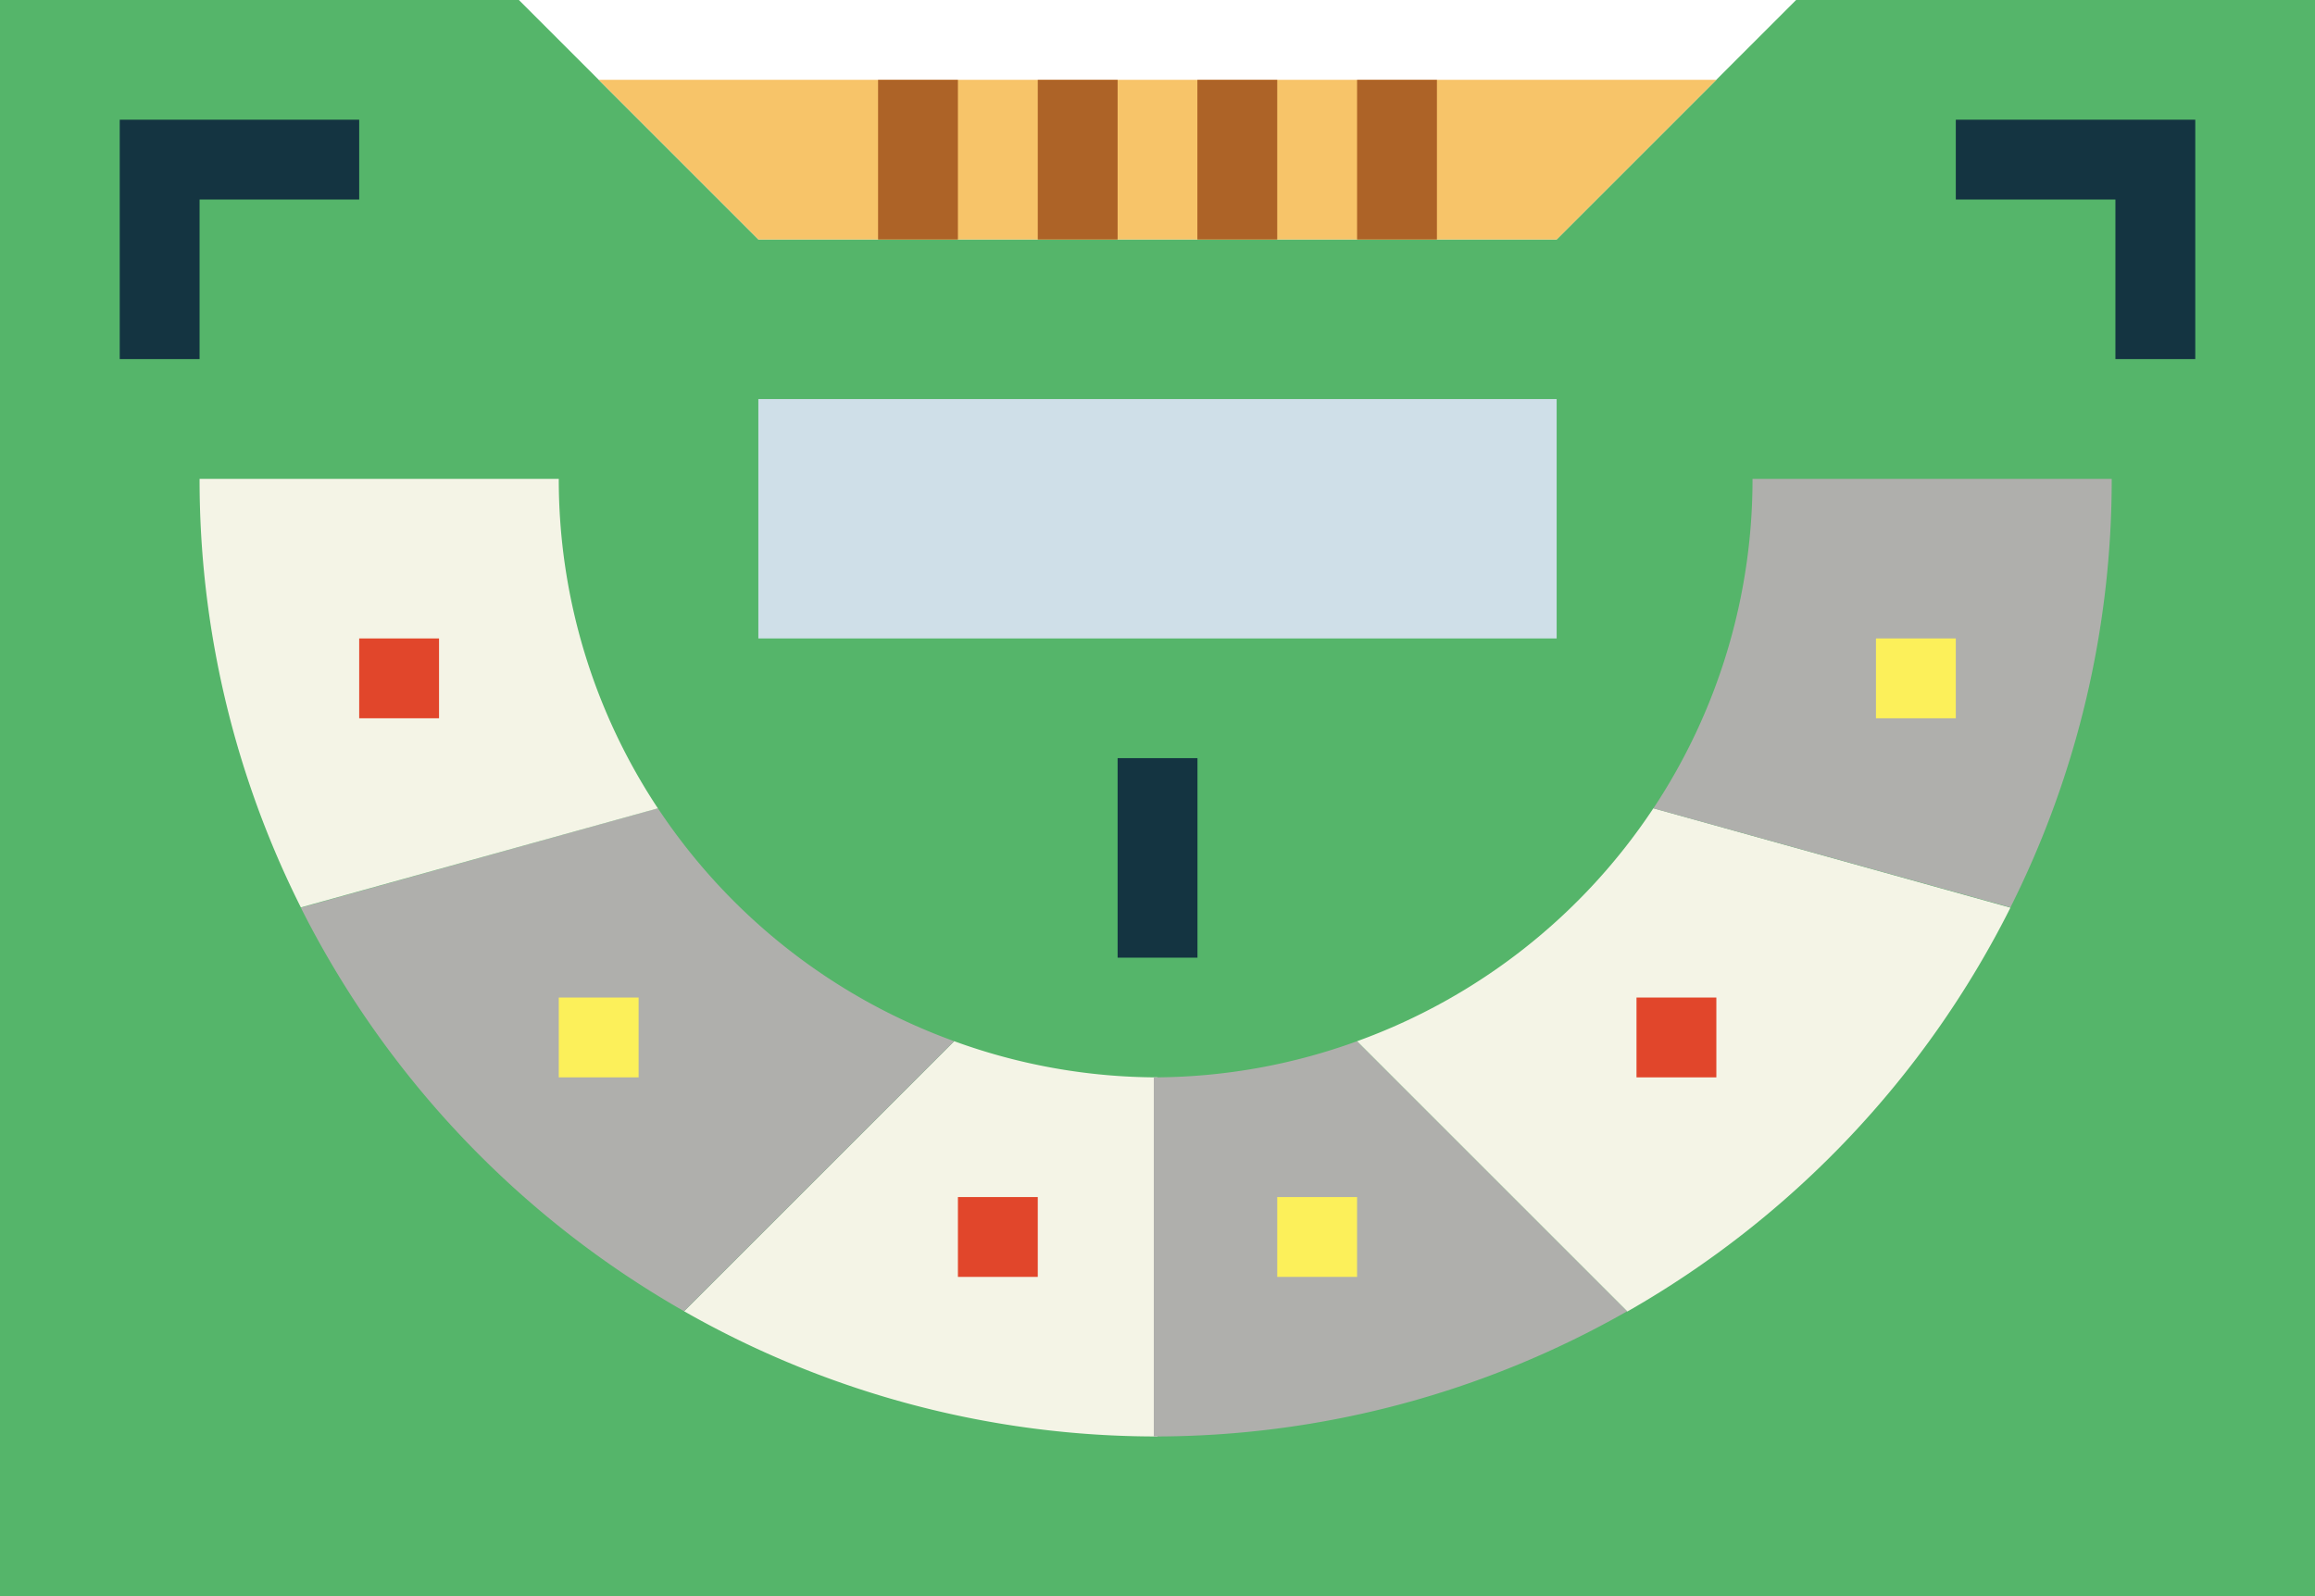
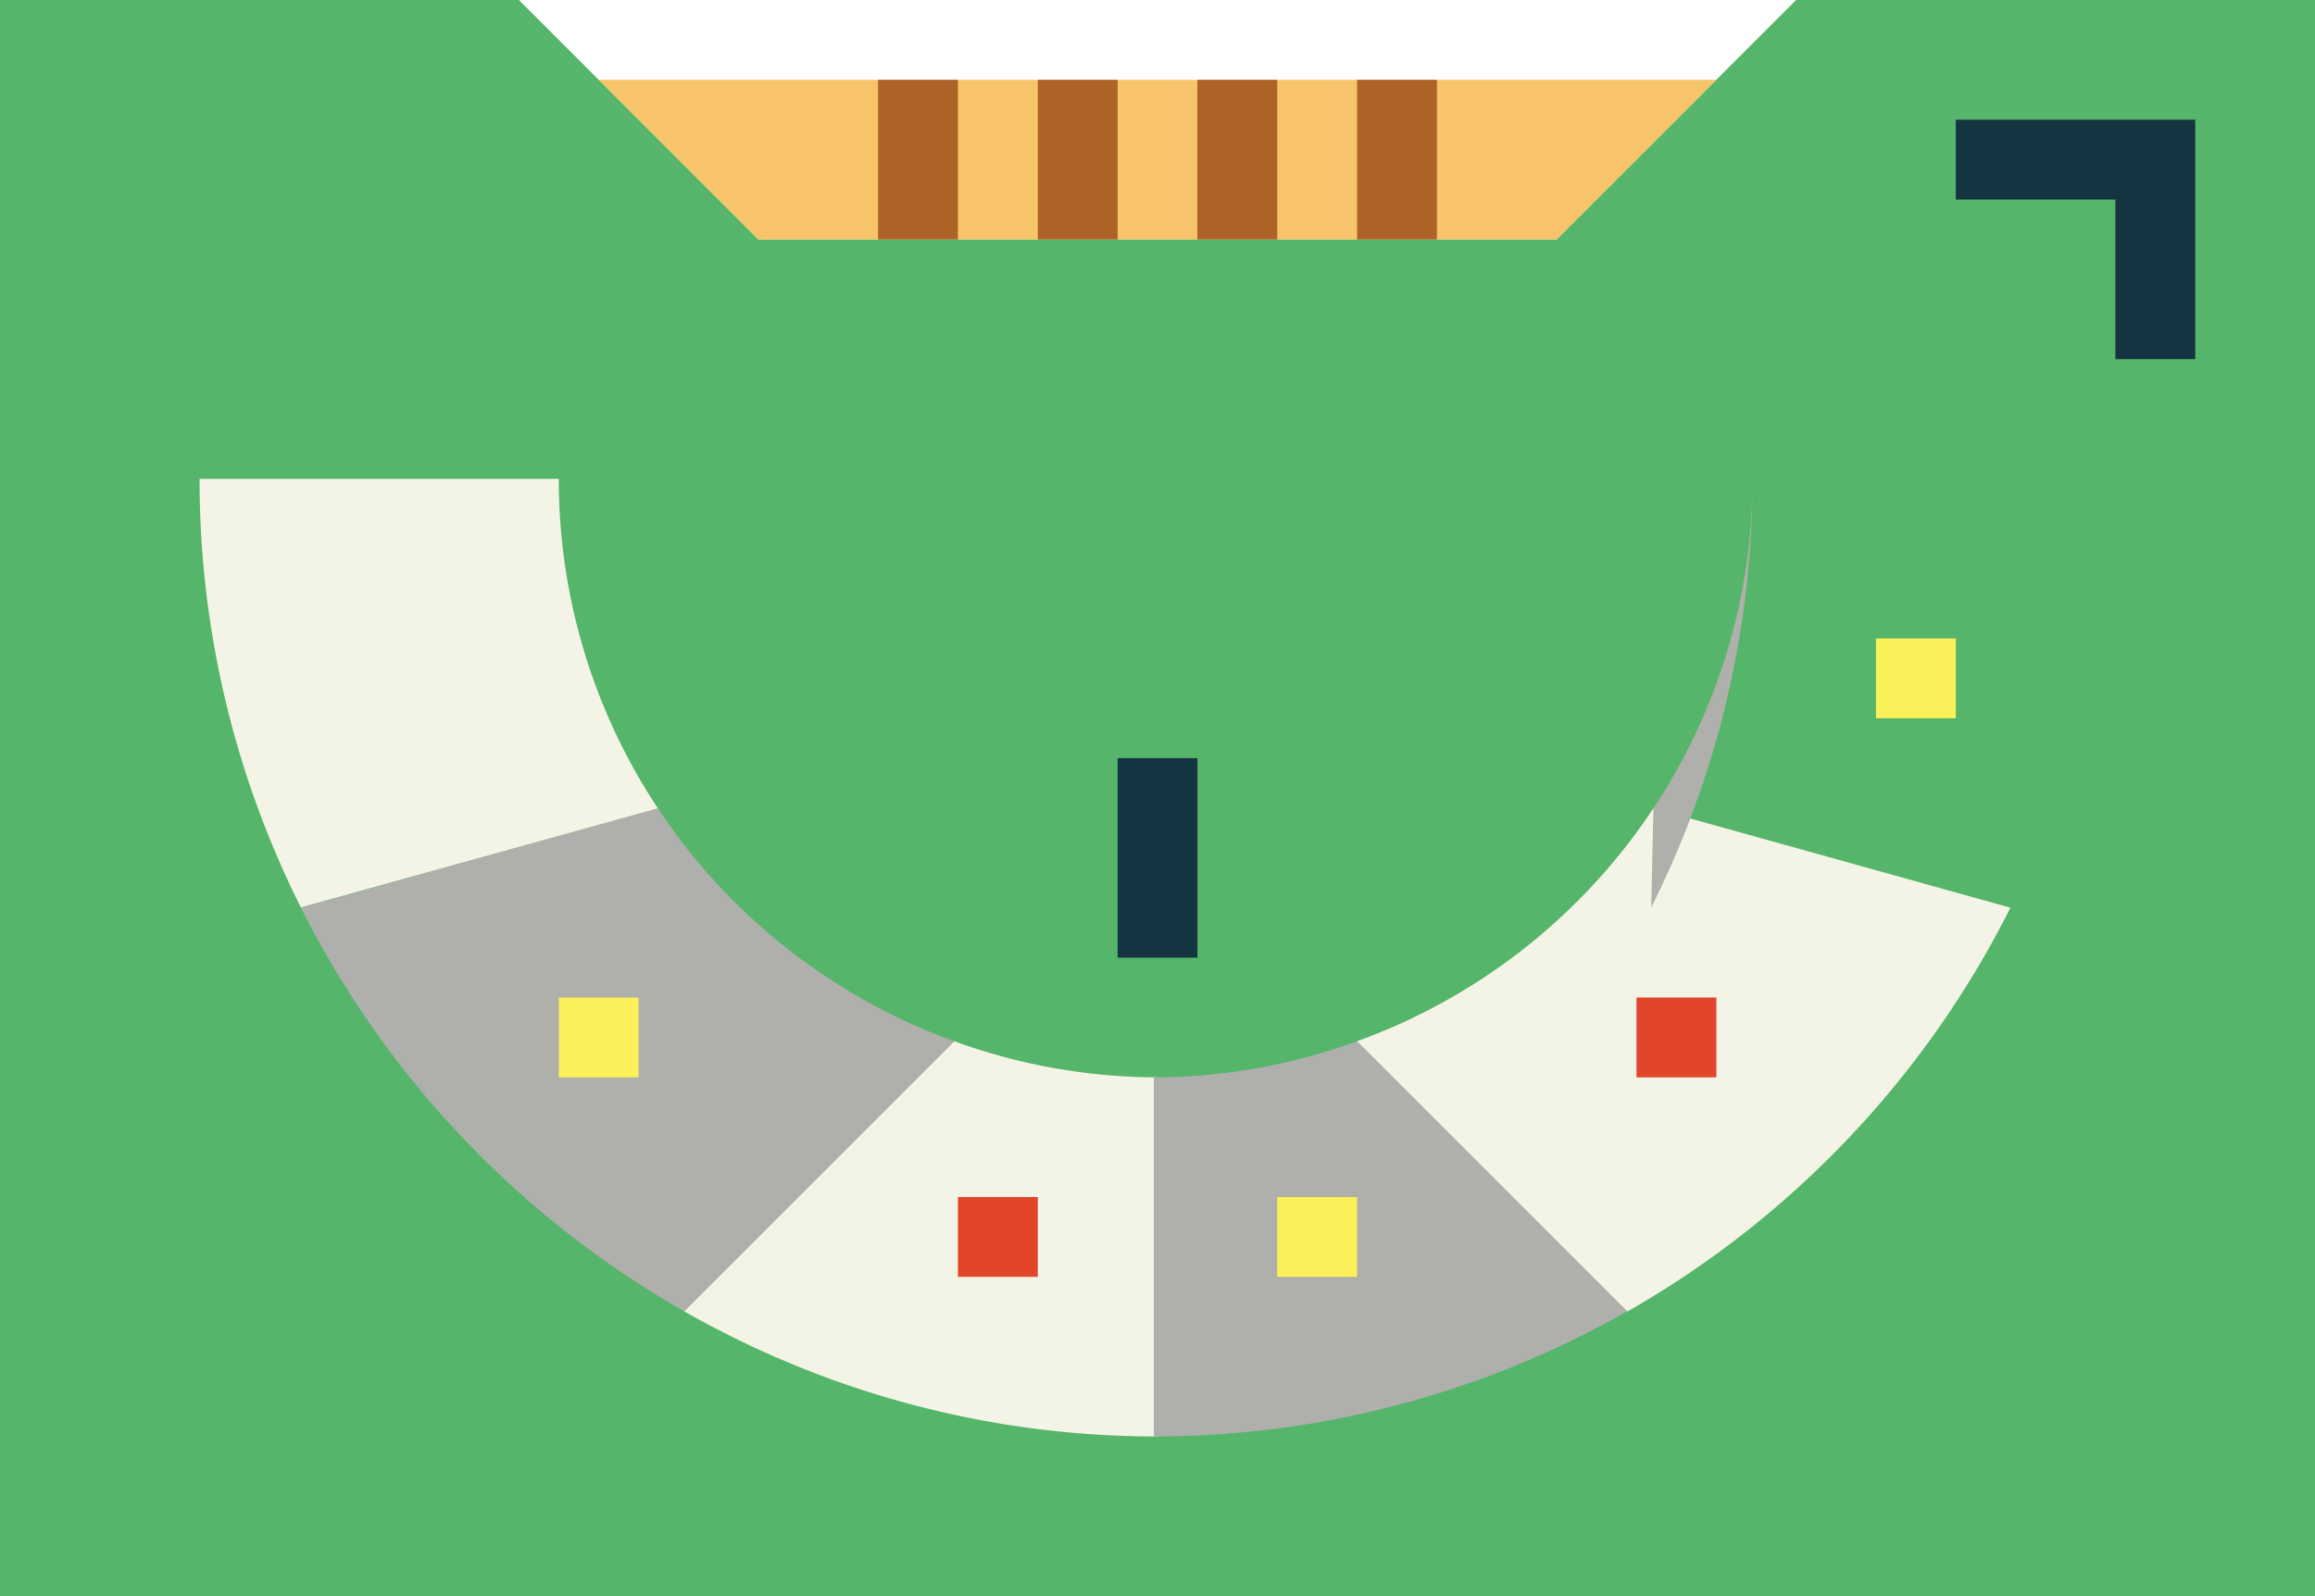
<svg xmlns="http://www.w3.org/2000/svg" id="icon-baccarat" width="25.6" height="17.655" viewBox="0 0 25.6 17.655">
  <path id="Path_1431" data-name="Path 1431" d="M22.862,12l-2.648,2.648H11.386L8.738,12H3V29.655H28.6V12Z" transform="translate(-3 -12)" fill="#55b56a" />
  <path id="Path_1432" data-name="Path 1432" d="M28.593,15.766,30.359,14H18l1.766,1.766Z" transform="translate(-11.379 -13.117)" fill="#f7c469" />
  <g id="Group_177" data-name="Group 177" transform="translate(9.71 0.883)">
    <path id="Path_1433" data-name="Path 1433" d="M25,14h.883v1.766H25Z" transform="translate(-25 -14)" fill="#ad6327" />
    <path id="Path_1434" data-name="Path 1434" d="M29,14h.883v1.766H29Z" transform="translate(-27.234 -14)" fill="#ad6327" />
    <path id="Path_1435" data-name="Path 1435" d="M33,14h.883v1.766H33Z" transform="translate(-29.469 -14)" fill="#ad6327" />
    <path id="Path_1436" data-name="Path 1436" d="M37,14h.883v1.766H37Z" transform="translate(-31.703 -14)" fill="#ad6327" />
  </g>
-   <path id="Path_1437" data-name="Path 1437" d="M22,22h8.828v2.648H22Z" transform="translate(-13.614 -17.586)" fill="#cfdfe8" />
  <path id="Path_1438" data-name="Path 1438" d="M31,31h.883v2.207H31Z" transform="translate(-18.641 -22.614)" fill="#143441" />
  <path id="Path_1439" data-name="Path 1439" d="M23.126,38.094l-2.987,2.987a10.54,10.54,0,0,0,5.235,1.385V38.494A6.593,6.593,0,0,1,23.126,38.094Z" transform="translate(-12.574 -26.577)" fill="#f4f4e6" />
  <path id="Path_1440" data-name="Path 1440" d="M14.776,37.819l2.987-2.987a6.634,6.634,0,0,1-3.277-2.577l-3.948,1.1A10.637,10.637,0,0,0,14.776,37.819Z" transform="translate(-7.211 -23.315)" fill="#afafac" />
  <path id="Path_1441" data-name="Path 1441" d="M13.068,27.644A6.587,6.587,0,0,1,11.972,24H8a10.541,10.541,0,0,0,1.12,4.74Z" transform="translate(-5.793 -18.703)" fill="#f4f4e6" />
  <path id="Path_1442" data-name="Path 1442" d="M34.154,38.094l2.987,2.987a10.54,10.54,0,0,1-5.235,1.385V38.494A6.593,6.593,0,0,0,34.154,38.094Z" transform="translate(-19.147 -26.577)" fill="#afafac" />
  <path id="Path_1443" data-name="Path 1443" d="M39.987,37.819,37,34.832a6.634,6.634,0,0,0,3.277-2.577l3.948,1.1a10.633,10.633,0,0,1-4.238,4.468Z" transform="translate(-21.993 -23.315)" fill="#f4f4e6" />
-   <path id="Path_1444" data-name="Path 1444" d="M44.424,27.644A6.587,6.587,0,0,0,45.52,24h3.972a10.541,10.541,0,0,1-1.12,4.74Z" transform="translate(-26.14 -18.703)" fill="#afafac" />
-   <path id="Path_1445" data-name="Path 1445" d="M12,28h.883v.883H12Z" transform="translate(-8.028 -20.938)" fill="#e1462b" />
+   <path id="Path_1444" data-name="Path 1444" d="M44.424,27.644A6.587,6.587,0,0,0,45.52,24a10.541,10.541,0,0,1-1.12,4.74Z" transform="translate(-26.14 -18.703)" fill="#afafac" />
  <path id="Path_1446" data-name="Path 1446" d="M17,37h.883v.883H17Z" transform="translate(-10.821 -25.966)" fill="#fcf05a" />
  <path id="Path_1447" data-name="Path 1447" d="M27,42h.883v.883H27Z" transform="translate(-16.407 -28.759)" fill="#e1462b" />
  <path id="Path_1448" data-name="Path 1448" d="M35,42h.883v.883H35Z" transform="translate(-20.876 -28.759)" fill="#fcf05a" />
  <path id="Path_1449" data-name="Path 1449" d="M44,37h.883v.883H44Z" transform="translate(-25.903 -25.966)" fill="#e1462b" />
  <path id="Path_1450" data-name="Path 1450" d="M50,28h.883v.883H50Z" transform="translate(-29.255 -20.938)" fill="#fcf05a" />
-   <path id="Path_1451" data-name="Path 1451" d="M6.883,17.648H6V15H8.648v.883H6.883Z" transform="translate(-4.676 -13.676)" fill="#143441" />
  <path id="Path_1452" data-name="Path 1452" d="M54.648,17.648h-.883V15.883H52V15h2.648Z" transform="translate(-30.372 -13.676)" fill="#143441" />
</svg>